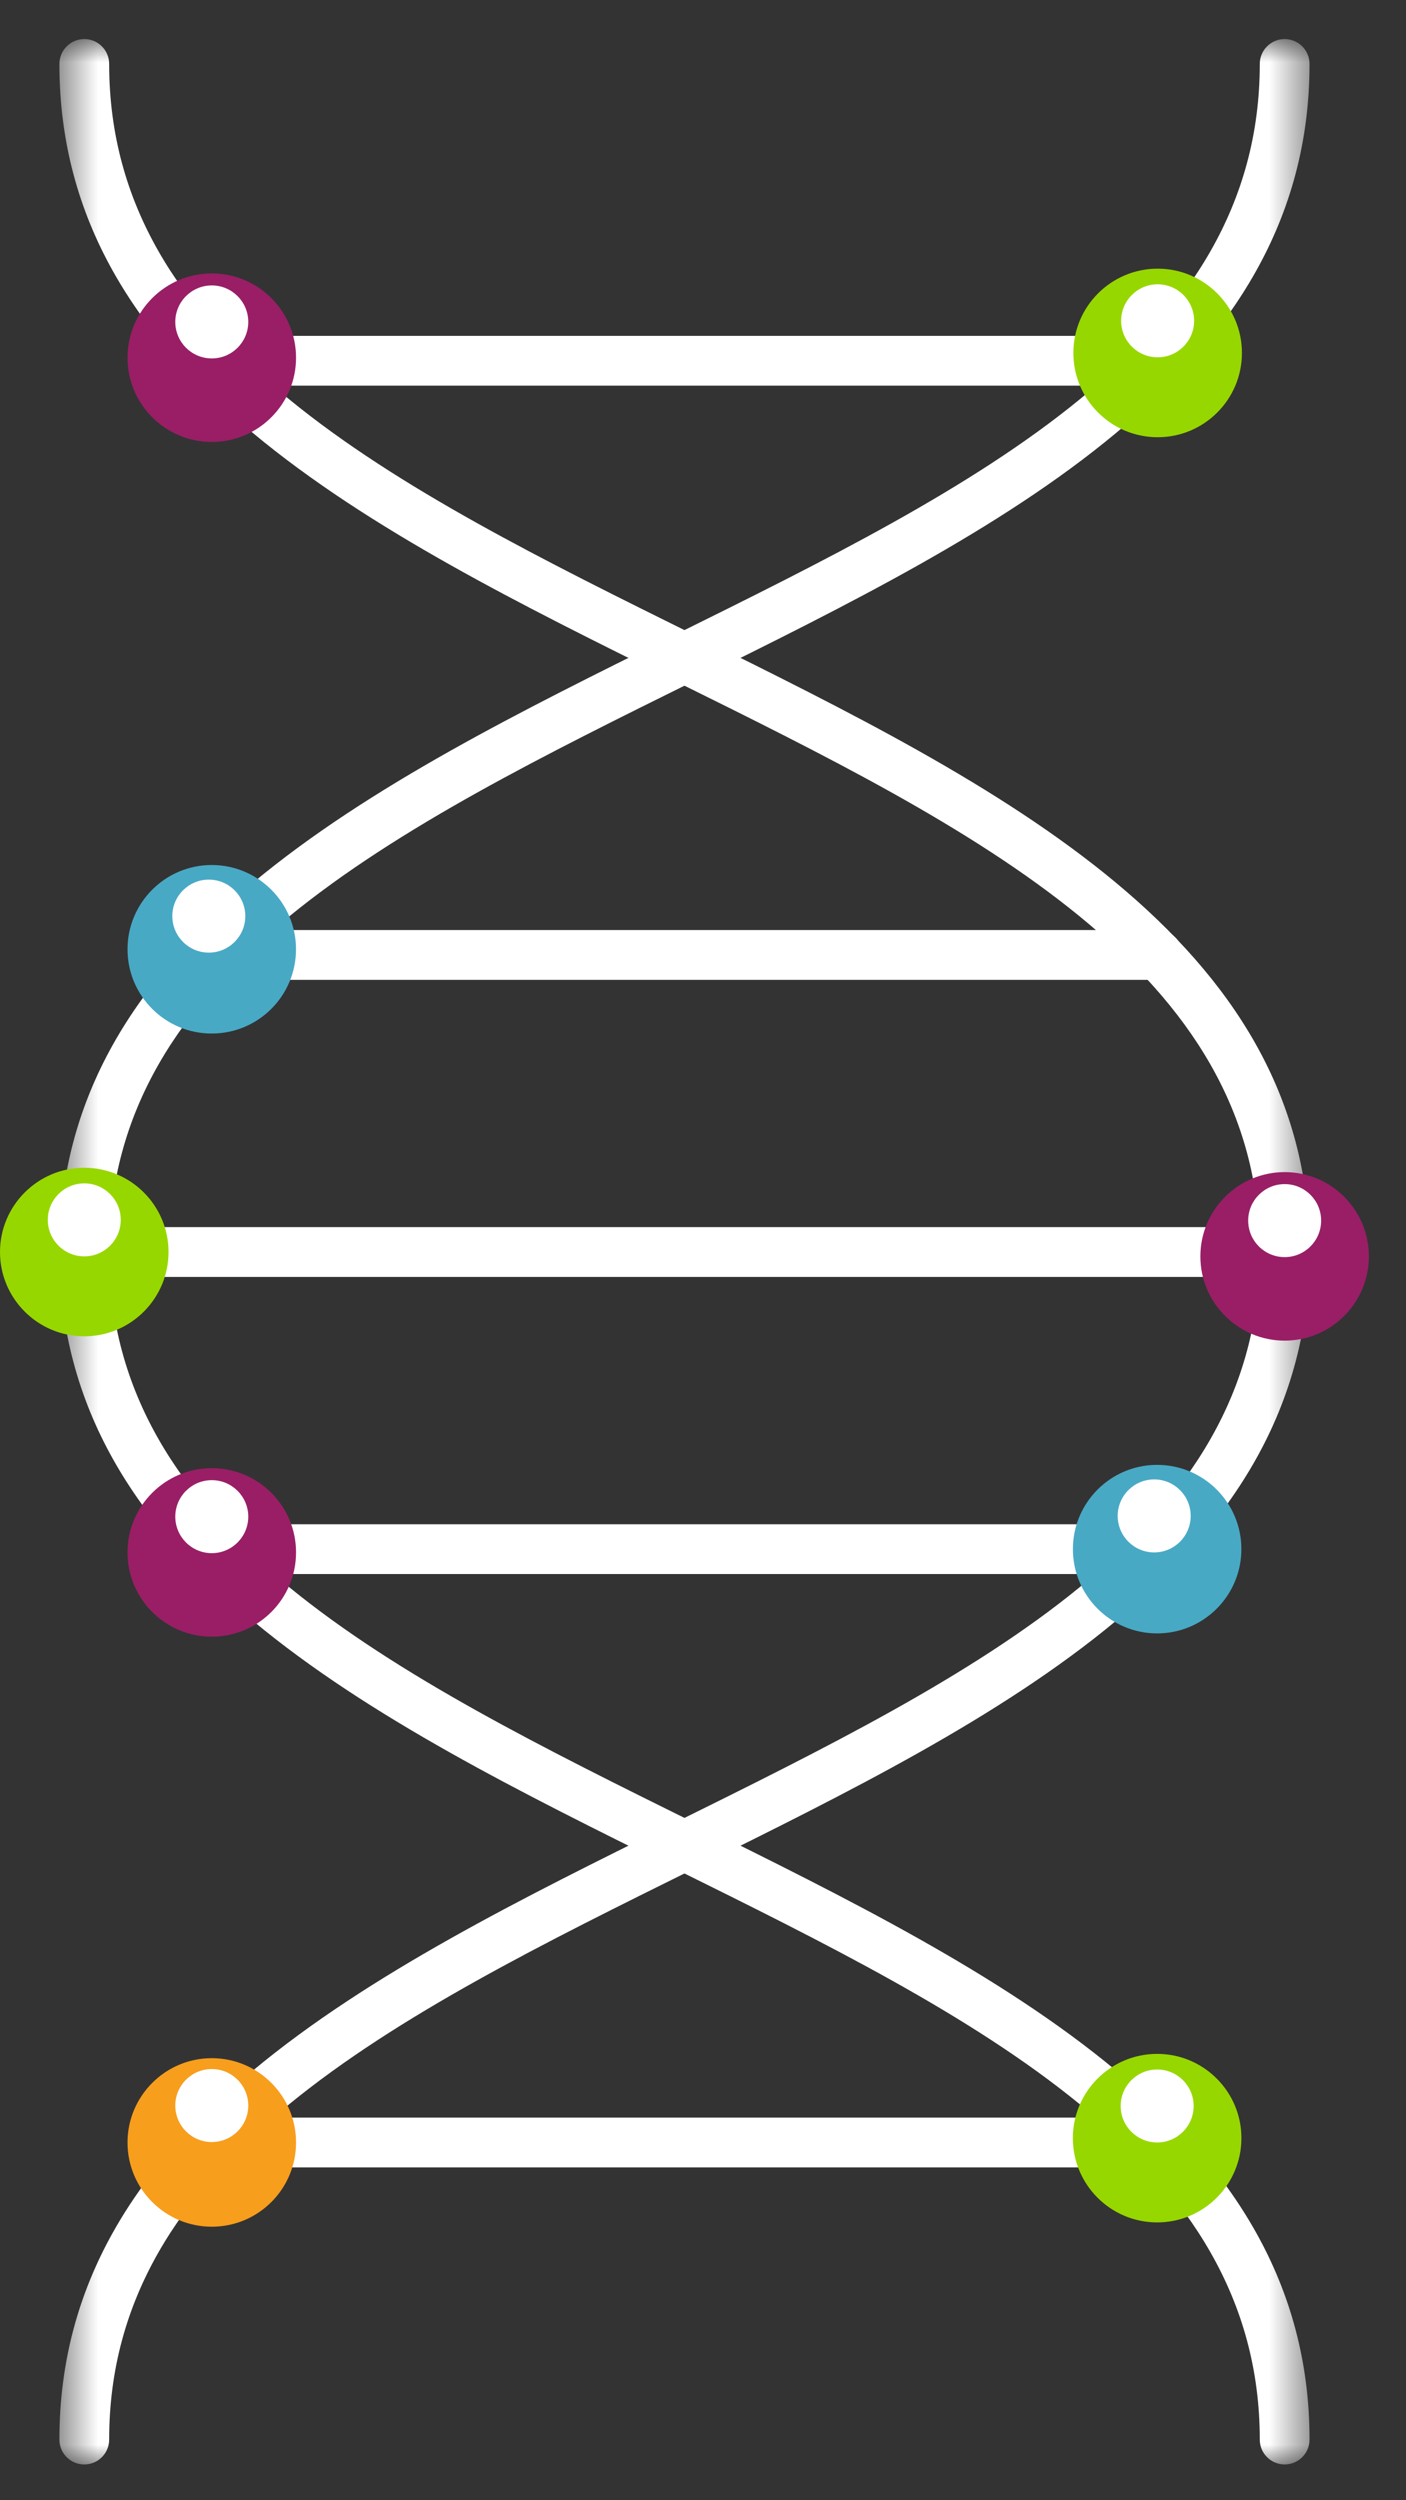
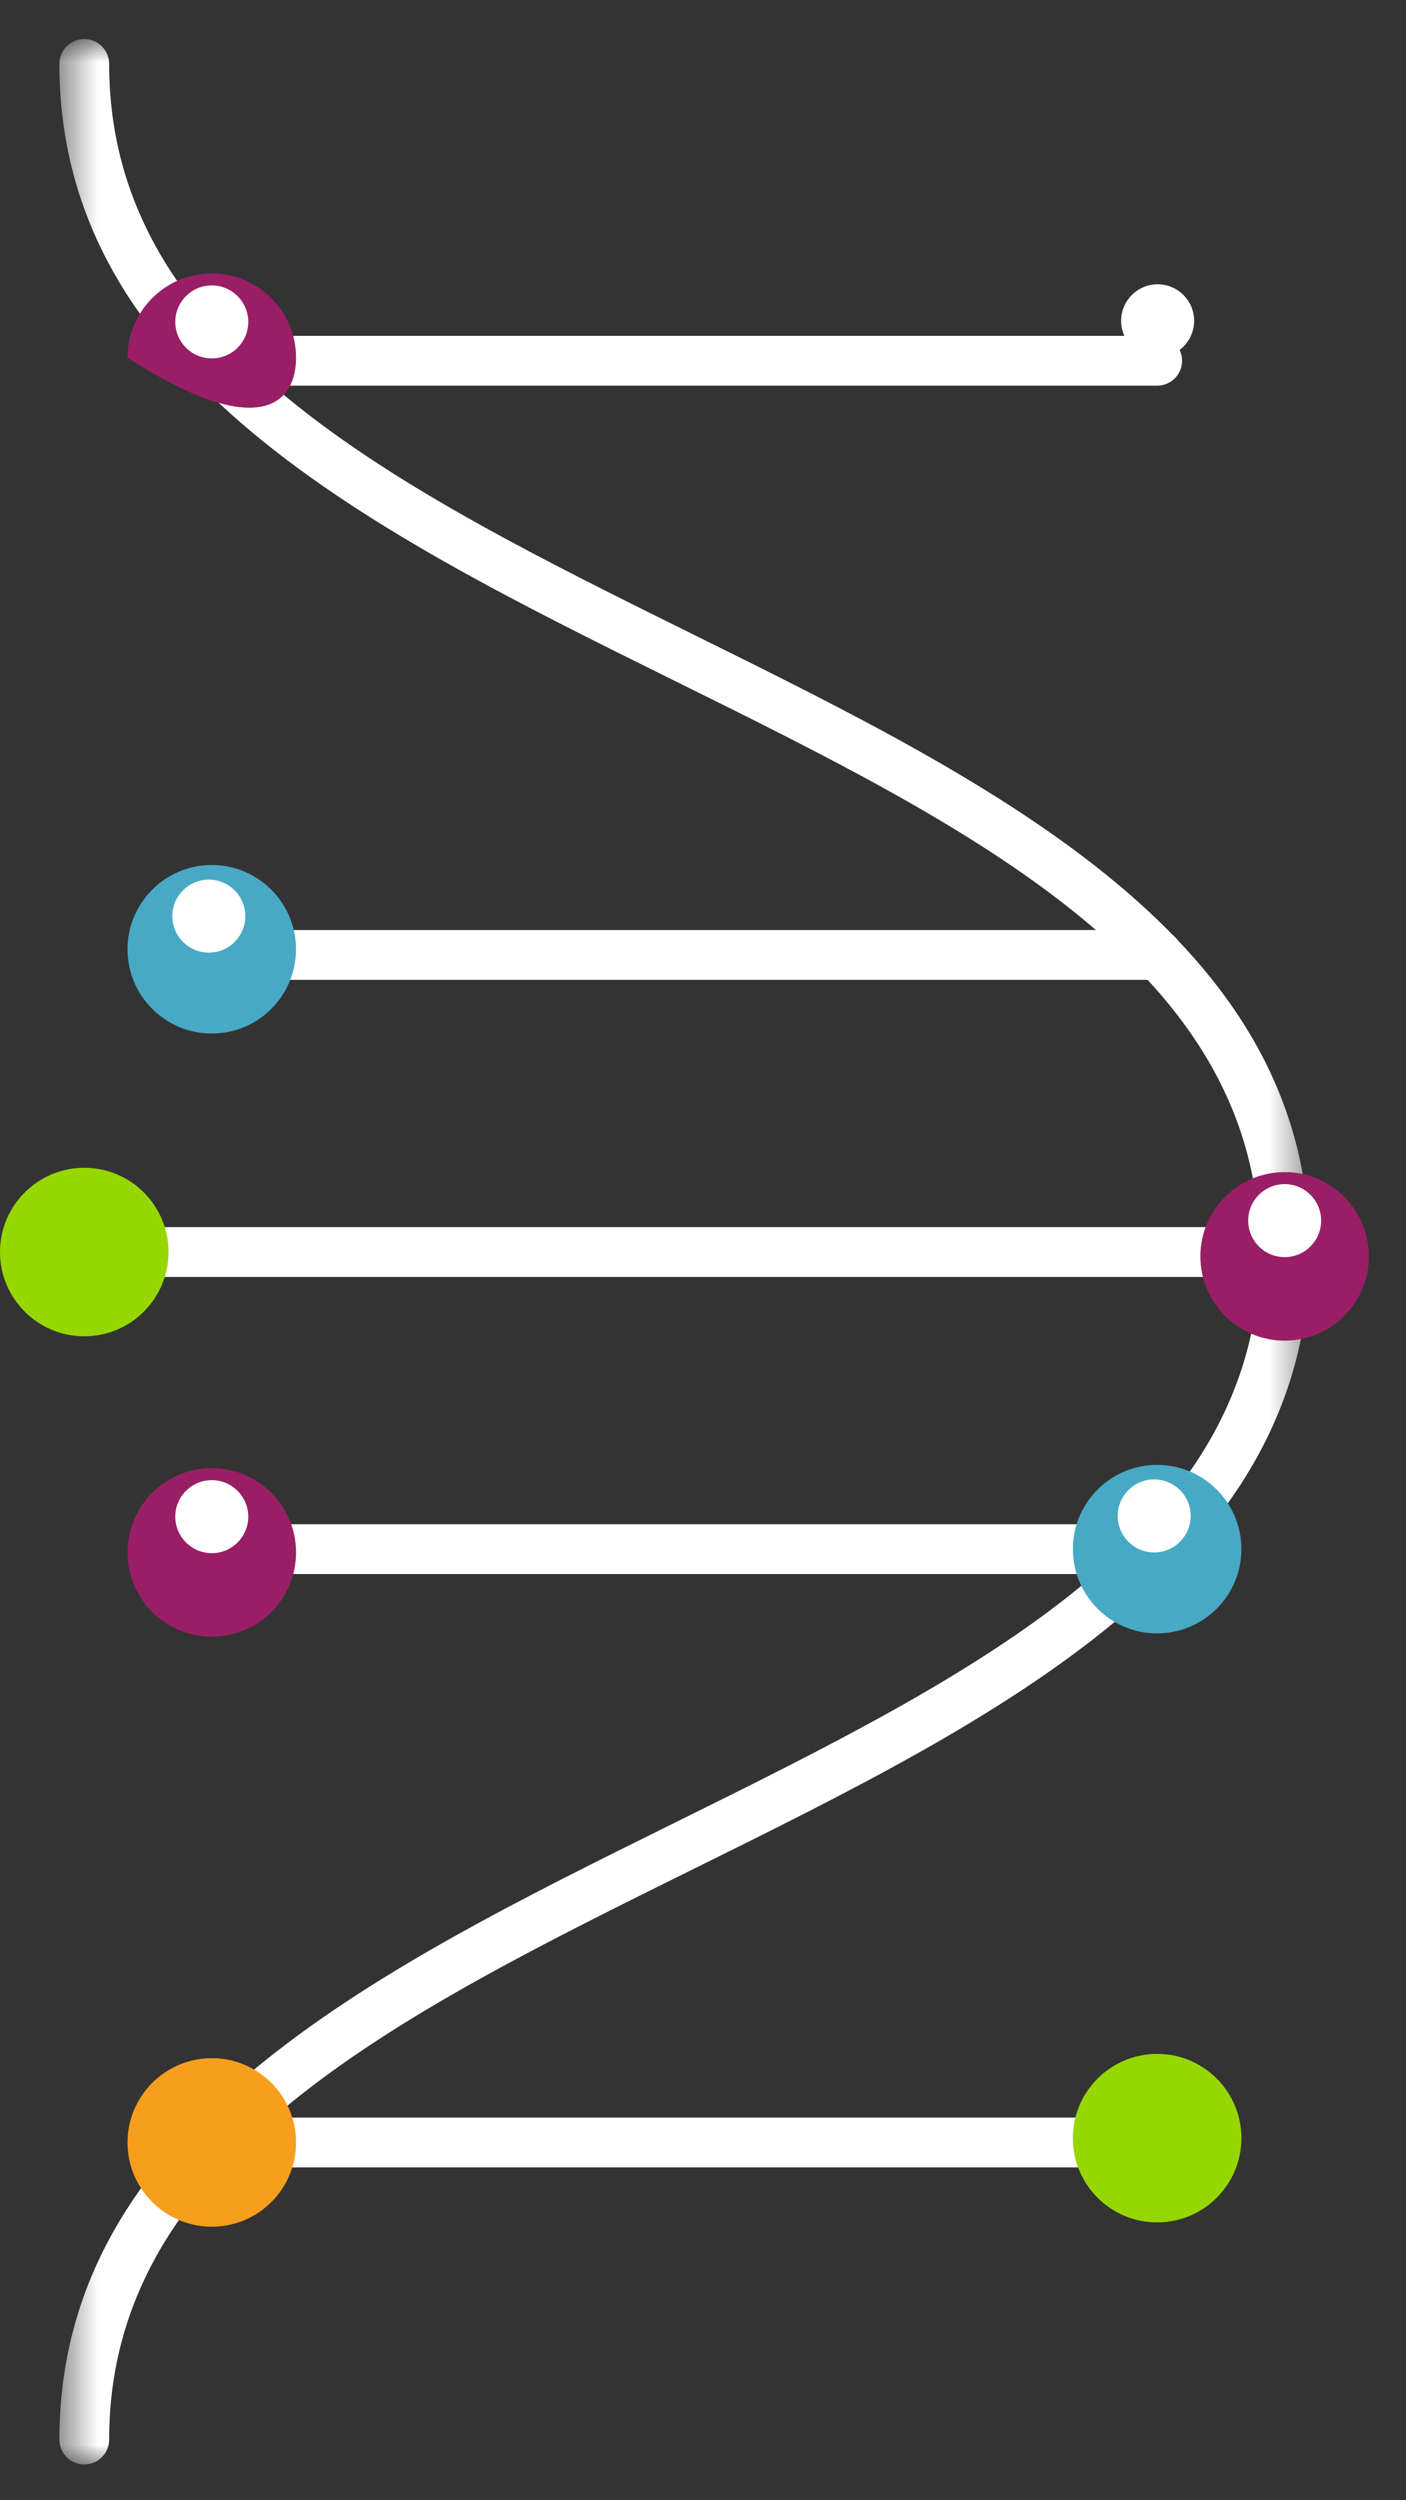
<svg xmlns="http://www.w3.org/2000/svg" xmlns:xlink="http://www.w3.org/1999/xlink" width="36px" height="64px" viewBox="0 0 36 64" version="1.1">
  <rect x="0" y="0" width="36" height="64" fill="#333333" stroke="none" />
  <title>Group 53</title>
  <defs>
    <polygon id="path-1" points="0.521 0.916 32.531 0.916 32.531 63 0.521 63" />
-     <polygon id="path-3" points="0.52 0.916 32.53 0.916 32.53 63 0.52 63" />
  </defs>
  <g id="Designs---Redesign" stroke="none" stroke-width="1" fill="none" fill-rule="evenodd">
    <g id="Step-3---Logic-Puzzle----Desktop" transform="translate(-605, -766)">
      <g id="Group-53" transform="translate(605, 766)">
        <g id="Group-3" transform="translate(1, 0.084)">
          <mask id="mask-2" fill="white">
            <use xlink:href="#path-1" />
          </mask>
          <g id="Clip-2" />
          <path d="M1.158,63 C0.806,63 0.521,62.715 0.521,62.363 C0.521,54.366 8.513,50.412 16.243,46.59 C23.964,42.771 31.256,39.164 31.256,31.959 C31.256,24.754 23.964,21.146 16.243,17.328 C8.513,13.504 0.521,9.551 0.521,1.554 C0.521,1.201 0.806,0.916 1.158,0.916 C1.51,0.916 1.795,1.201 1.795,1.554 C1.795,8.759 9.088,12.366 16.808,16.185 C24.538,20.009 32.531,23.962 32.531,31.959 C32.531,39.956 24.538,43.909 16.808,47.732 C9.088,51.551 1.795,55.157 1.795,62.363 C1.795,62.715 1.51,63 1.158,63" id="Fill-1" fill="#FFFFFF" mask="url(#mask-2)" />
        </g>
        <g id="Group-6" transform="translate(1, 0.084)">
          <mask id="mask-4" fill="white">
            <use xlink:href="#path-3" />
          </mask>
          <g id="Clip-5" />
          <path d="M31.893,63 C31.541,63 31.256,62.715 31.256,62.363 C31.256,55.157 23.963,51.551 16.243,47.732 C8.513,43.909 0.52,39.956 0.52,31.959 C0.52,23.962 8.513,20.009 16.243,16.185 C23.963,12.366 31.256,8.759 31.256,1.554 C31.256,1.201 31.541,0.916 31.893,0.916 C32.245,0.916 32.53,1.201 32.53,1.554 C32.53,9.551 24.538,13.504 16.808,17.328 C9.087,21.146 1.795,24.754 1.795,31.959 C1.795,39.164 9.087,42.771 16.808,46.59 C24.538,50.412 32.53,54.366 32.53,62.363 C32.53,62.715 32.245,63 31.893,63" id="Fill-4" fill="#FFFFFF" mask="url(#mask-4)" />
        </g>
        <path d="M32.893,32.686 L2.158,32.686 C1.806,32.686 1.52,32.401 1.52,32.048 C1.52,31.697 1.806,31.411 2.158,31.411 L32.893,31.411 C33.245,31.411 33.53,31.697 33.53,32.048 C33.53,32.401 33.245,32.686 32.893,32.686" id="Fill-7" fill="#FFFFFF" />
        <path d="M29.64,25.082 L5.422,25.082 C5.07,25.082 4.785,24.797 4.785,24.444 C4.785,24.092 5.07,23.807 5.422,23.807 L29.64,23.807 C29.992,23.807 30.278,24.092 30.278,24.444 C30.278,24.797 29.992,25.082 29.64,25.082" id="Fill-9" fill="#FFFFFF" />
        <path d="M29.629,40.291 L5.423,40.291 C5.071,40.291 4.785,40.006 4.785,39.654 C4.785,39.302 5.071,39.017 5.423,39.017 L29.629,39.017 C29.981,39.017 30.266,39.302 30.266,39.654 C30.266,40.006 29.981,40.291 29.629,40.291" id="Fill-11" fill="#FFFFFF" />
        <path d="M29.629,55.479 L5.423,55.479 C5.071,55.479 4.785,55.194 4.785,54.841 C4.785,54.49 5.071,54.205 5.423,54.205 L29.629,54.205 C29.981,54.205 30.266,54.49 30.266,54.841 C30.266,55.194 29.981,55.479 29.629,55.479" id="Fill-13" fill="#FFFFFF" />
        <path d="M29.629,9.872 L5.423,9.872 C5.071,9.872 4.785,9.587 4.785,9.234 C4.785,8.883 5.071,8.598 5.423,8.598 L29.629,8.598 C29.981,8.598 30.266,8.883 30.266,9.234 C30.266,9.587 29.981,9.872 29.629,9.872" id="Fill-15" fill="#FFFFFF" />
-         <path d="M27.483,9.034 C27.483,10.226 28.45,11.192 29.642,11.192 C30.832,11.192 31.799,10.226 31.799,9.034 C31.799,7.845 30.832,6.877 29.642,6.877 C28.45,6.877 27.483,7.845 27.483,9.034" id="Fill-17" fill="#97D700" />
        <path d="M28.706,8.212 C28.706,8.728 29.125,9.146 29.641,9.146 C30.156,9.146 30.575,8.728 30.575,8.212 C30.575,7.696 30.156,7.277 29.641,7.277 C29.125,7.277 28.706,7.696 28.706,8.212" id="Fill-19" fill="#FFFFFF" />
        <path d="M27.47,54.73 C27.47,55.922 28.437,56.888 29.629,56.888 C30.819,56.888 31.786,55.922 31.786,54.73 C31.786,53.541 30.819,52.574 29.629,52.574 C28.437,52.574 27.47,53.541 27.47,54.73" id="Fill-21" fill="#97D700" />
-         <path d="M28.694,53.908 C28.694,54.424 29.113,54.842 29.629,54.842 C30.144,54.842 30.563,54.424 30.563,53.908 C30.563,53.392 30.144,52.974 29.629,52.974 C29.113,52.974 28.694,53.392 28.694,53.908" id="Fill-23" fill="#FFFFFF" />
        <path d="M0,32.048 C0,33.239 0.967,34.206 2.158,34.206 C3.349,34.206 4.315,33.239 4.315,32.048 C4.315,30.86 3.349,29.892 2.158,29.892 C0.967,29.892 0,30.86 0,32.048" id="Fill-25" fill="#97D700" />
-         <path d="M1.224,31.225 C1.224,31.742 1.642,32.16 2.159,32.16 C2.674,32.16 3.092,31.742 3.092,31.225 C3.092,30.71 2.674,30.291 2.159,30.291 C1.642,30.291 1.224,30.71 1.224,31.225" id="Fill-27" fill="#FFFFFF" />
        <path d="M30.735,32.16 C30.735,33.35 31.703,34.317 32.894,34.317 C34.084,34.317 35.05,33.35 35.05,32.16 C35.05,30.97 34.084,30.003 32.894,30.003 C31.703,30.003 30.735,30.97 30.735,32.16" id="Fill-29" fill="#991E66" />
        <path d="M31.959,31.244 C31.959,31.761 32.377,32.179 32.894,32.179 C33.409,32.179 33.827,31.761 33.827,31.244 C33.827,30.729 33.409,30.31 32.894,30.31 C32.377,30.31 31.959,30.729 31.959,31.244" id="Fill-31" fill="#FFFFFF" />
-         <path d="M3.265,9.156 C3.265,10.346 4.232,11.313 5.422,11.313 C6.614,11.313 7.58,10.346 7.58,9.156 C7.58,7.966 6.614,6.999 5.422,6.999 C4.232,6.999 3.265,7.966 3.265,9.156" id="Fill-33" fill="#991E66" />
+         <path d="M3.265,9.156 C6.614,11.313 7.58,10.346 7.58,9.156 C7.58,7.966 6.614,6.999 5.422,6.999 C4.232,6.999 3.265,7.966 3.265,9.156" id="Fill-33" fill="#991E66" />
        <path d="M4.488,8.24 C4.488,8.757 4.907,9.175 5.423,9.175 C5.938,9.175 6.357,8.757 6.357,8.24 C6.357,7.725 5.938,7.306 5.423,7.306 C4.907,7.306 4.488,7.725 4.488,8.24" id="Fill-35" fill="#FFFFFF" />
        <path d="M3.265,39.737 C3.265,40.928 4.232,41.895 5.422,41.895 C6.614,41.895 7.58,40.928 7.58,39.737 C7.58,38.548 6.614,37.581 5.422,37.581 C4.232,37.581 3.265,38.548 3.265,39.737" id="Fill-37" fill="#991E66" />
        <path d="M4.488,38.822 C4.488,39.338 4.907,39.757 5.423,39.757 C5.938,39.757 6.357,39.338 6.357,38.822 C6.357,38.307 5.938,37.888 5.423,37.888 C4.907,37.888 4.488,38.307 4.488,38.822" id="Fill-39" fill="#FFFFFF" />
        <path d="M27.471,39.653 C27.471,40.844 28.437,41.811 29.627,41.811 C30.819,41.811 31.785,40.844 31.785,39.653 C31.785,38.464 30.819,37.497 29.627,37.497 C28.437,37.497 27.471,38.464 27.471,39.653" id="Fill-41" fill="#48A9C5" />
        <path d="M28.618,38.803 C28.618,39.32 29.037,39.738 29.553,39.738 C30.068,39.738 30.487,39.32 30.487,38.803 C30.487,38.288 30.068,37.869 29.553,37.869 C29.037,37.869 28.618,38.288 28.618,38.803" id="Fill-43" fill="#FFFFFF" />
        <path d="M3.265,24.299 C3.265,25.491 4.231,26.456 5.421,26.456 C6.613,26.456 7.579,25.491 7.579,24.299 C7.579,23.11 6.613,22.142 5.421,22.142 C4.231,22.142 3.265,23.11 3.265,24.299" id="Fill-45" fill="#48A9C5" />
        <path d="M4.412,23.45 C4.412,23.966 4.831,24.385 5.347,24.385 C5.862,24.385 6.281,23.966 6.281,23.45 C6.281,22.935 5.862,22.516 5.347,22.516 C4.831,22.516 4.412,22.935 4.412,23.45" id="Fill-47" fill="#FFFFFF" />
        <path d="M3.265,54.843 C3.265,56.033 4.232,56.998 5.423,56.998 C6.614,56.998 7.58,56.033 7.58,54.843 C7.58,53.653 6.614,52.684 5.423,52.684 C4.232,52.684 3.265,53.653 3.265,54.843" id="Fill-49" fill="#F79E1D" />
-         <path d="M4.488,53.896 C4.488,54.413 4.907,54.831 5.423,54.831 C5.938,54.831 6.357,54.413 6.357,53.896 C6.357,53.381 5.938,52.962 5.423,52.962 C4.907,52.962 4.488,53.381 4.488,53.896" id="Fill-51" fill="#FFFFFF" />
      </g>
    </g>
  </g>
</svg>